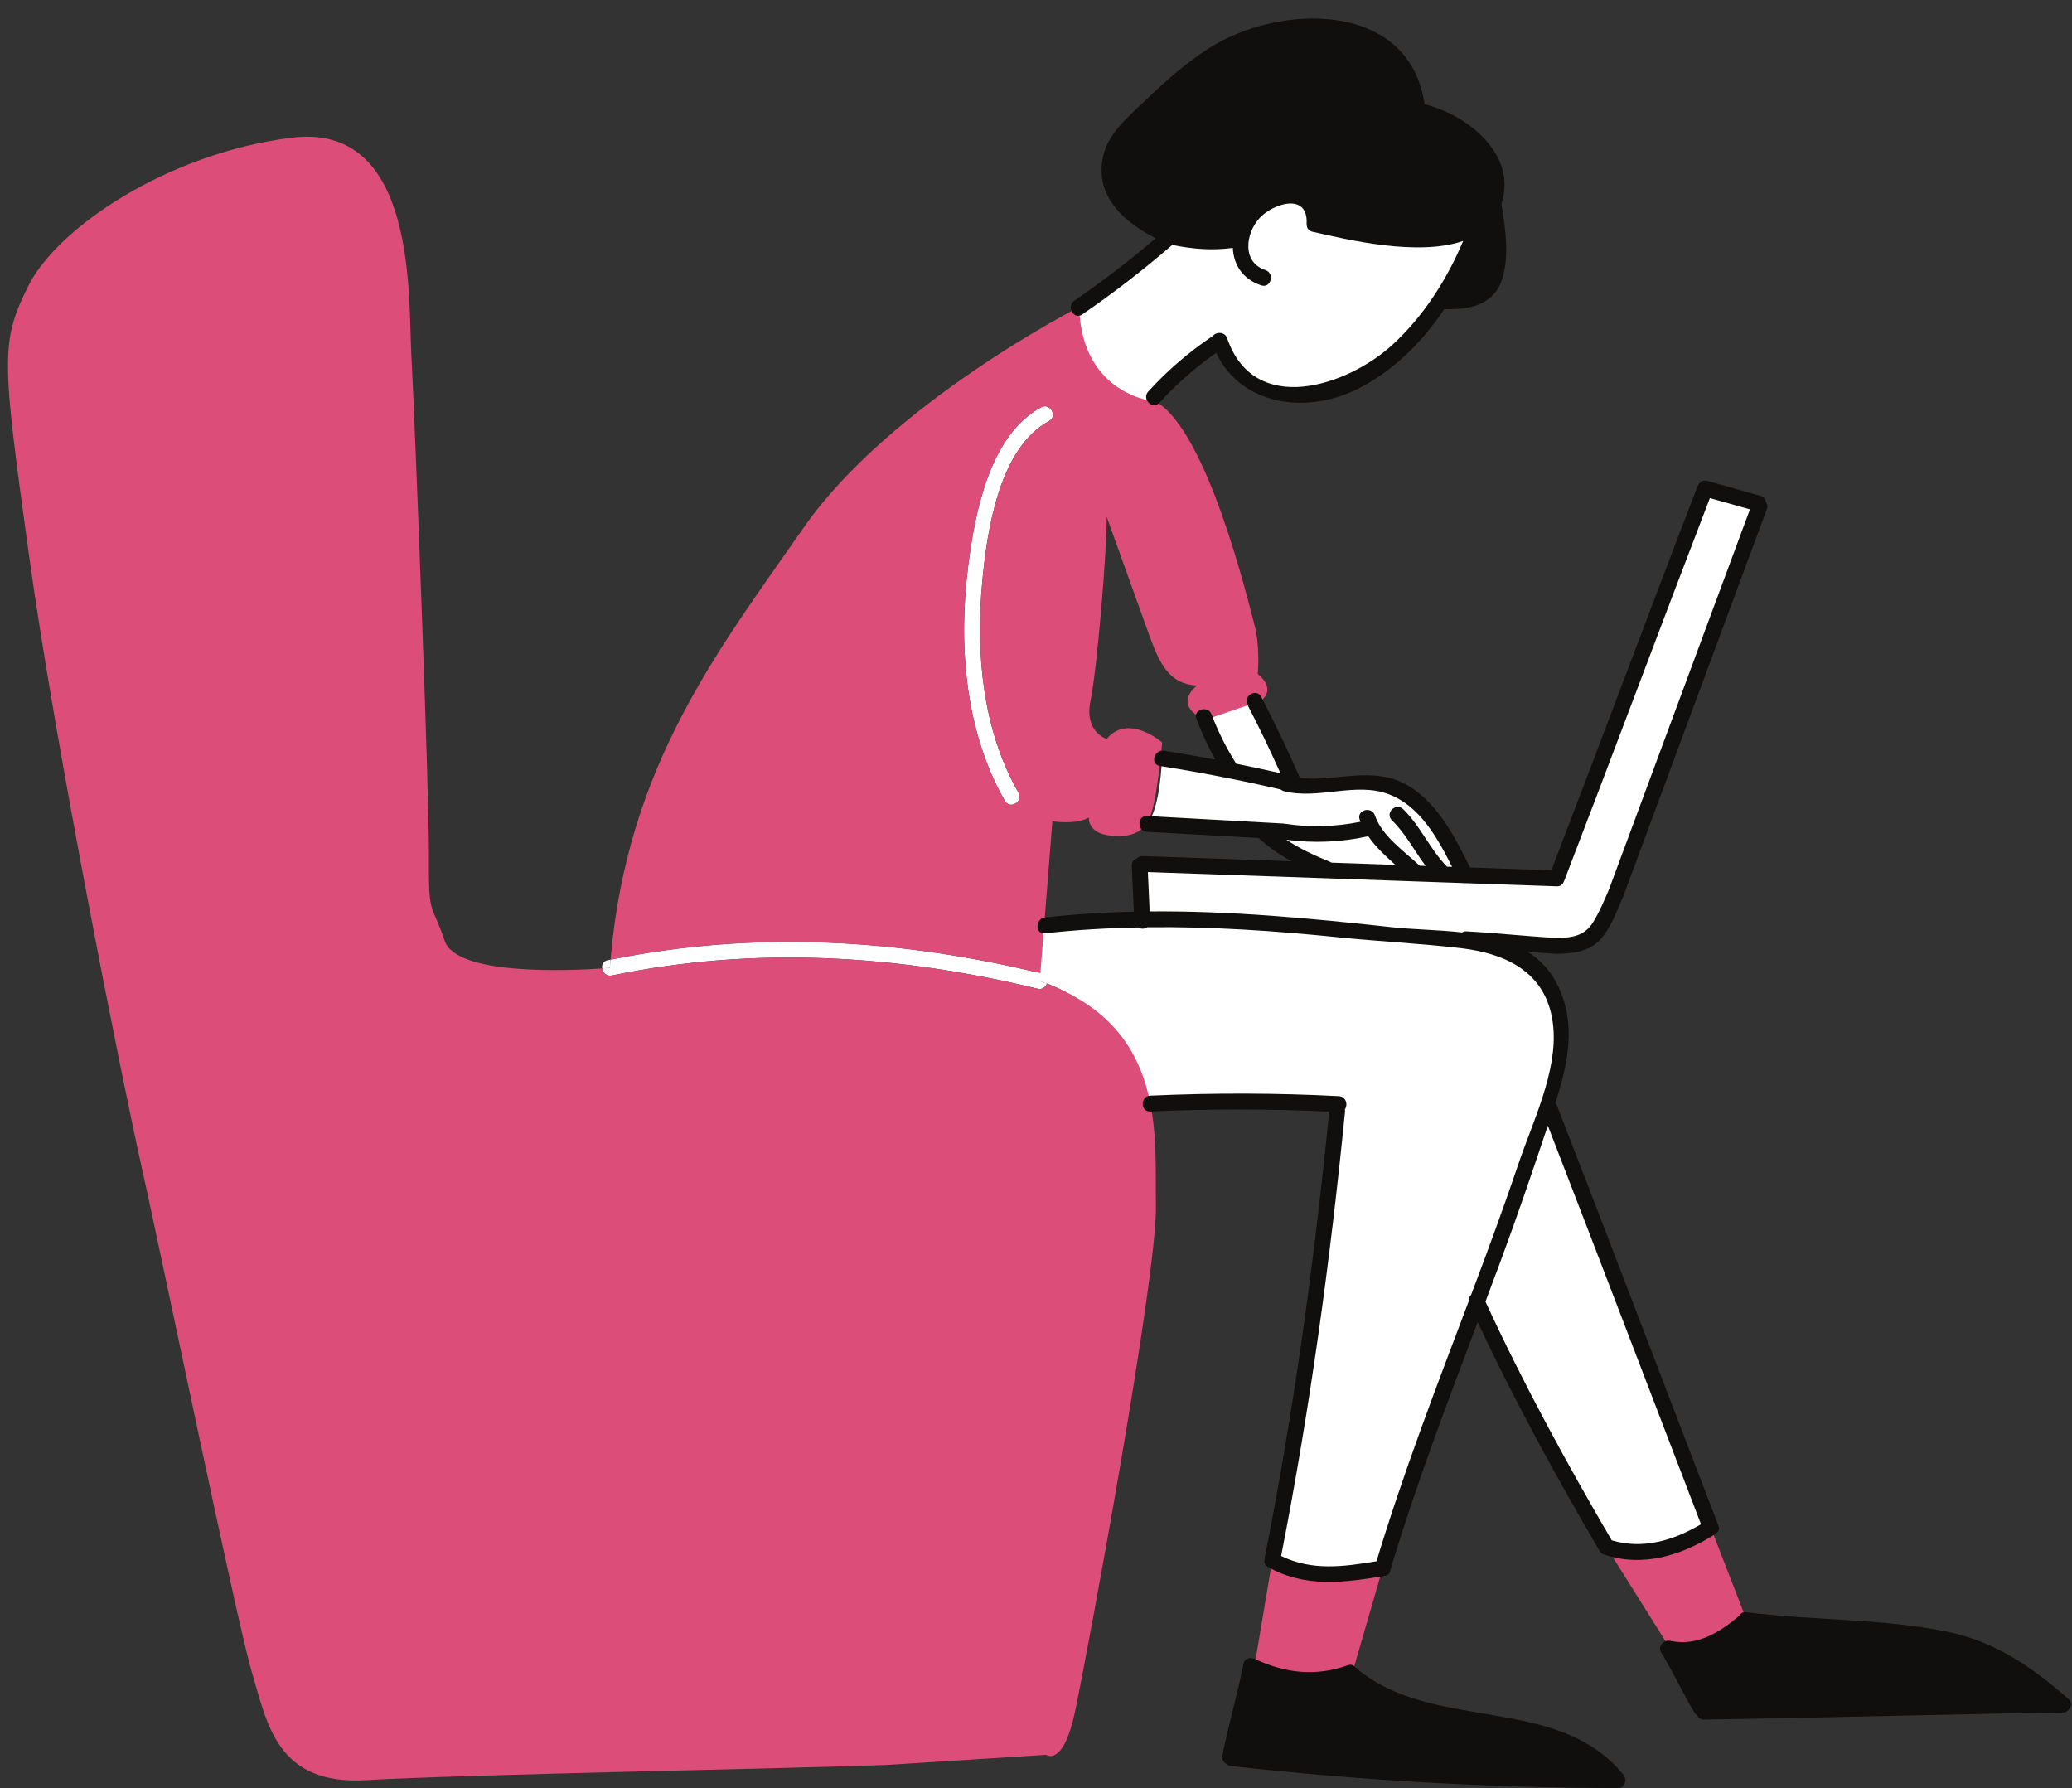
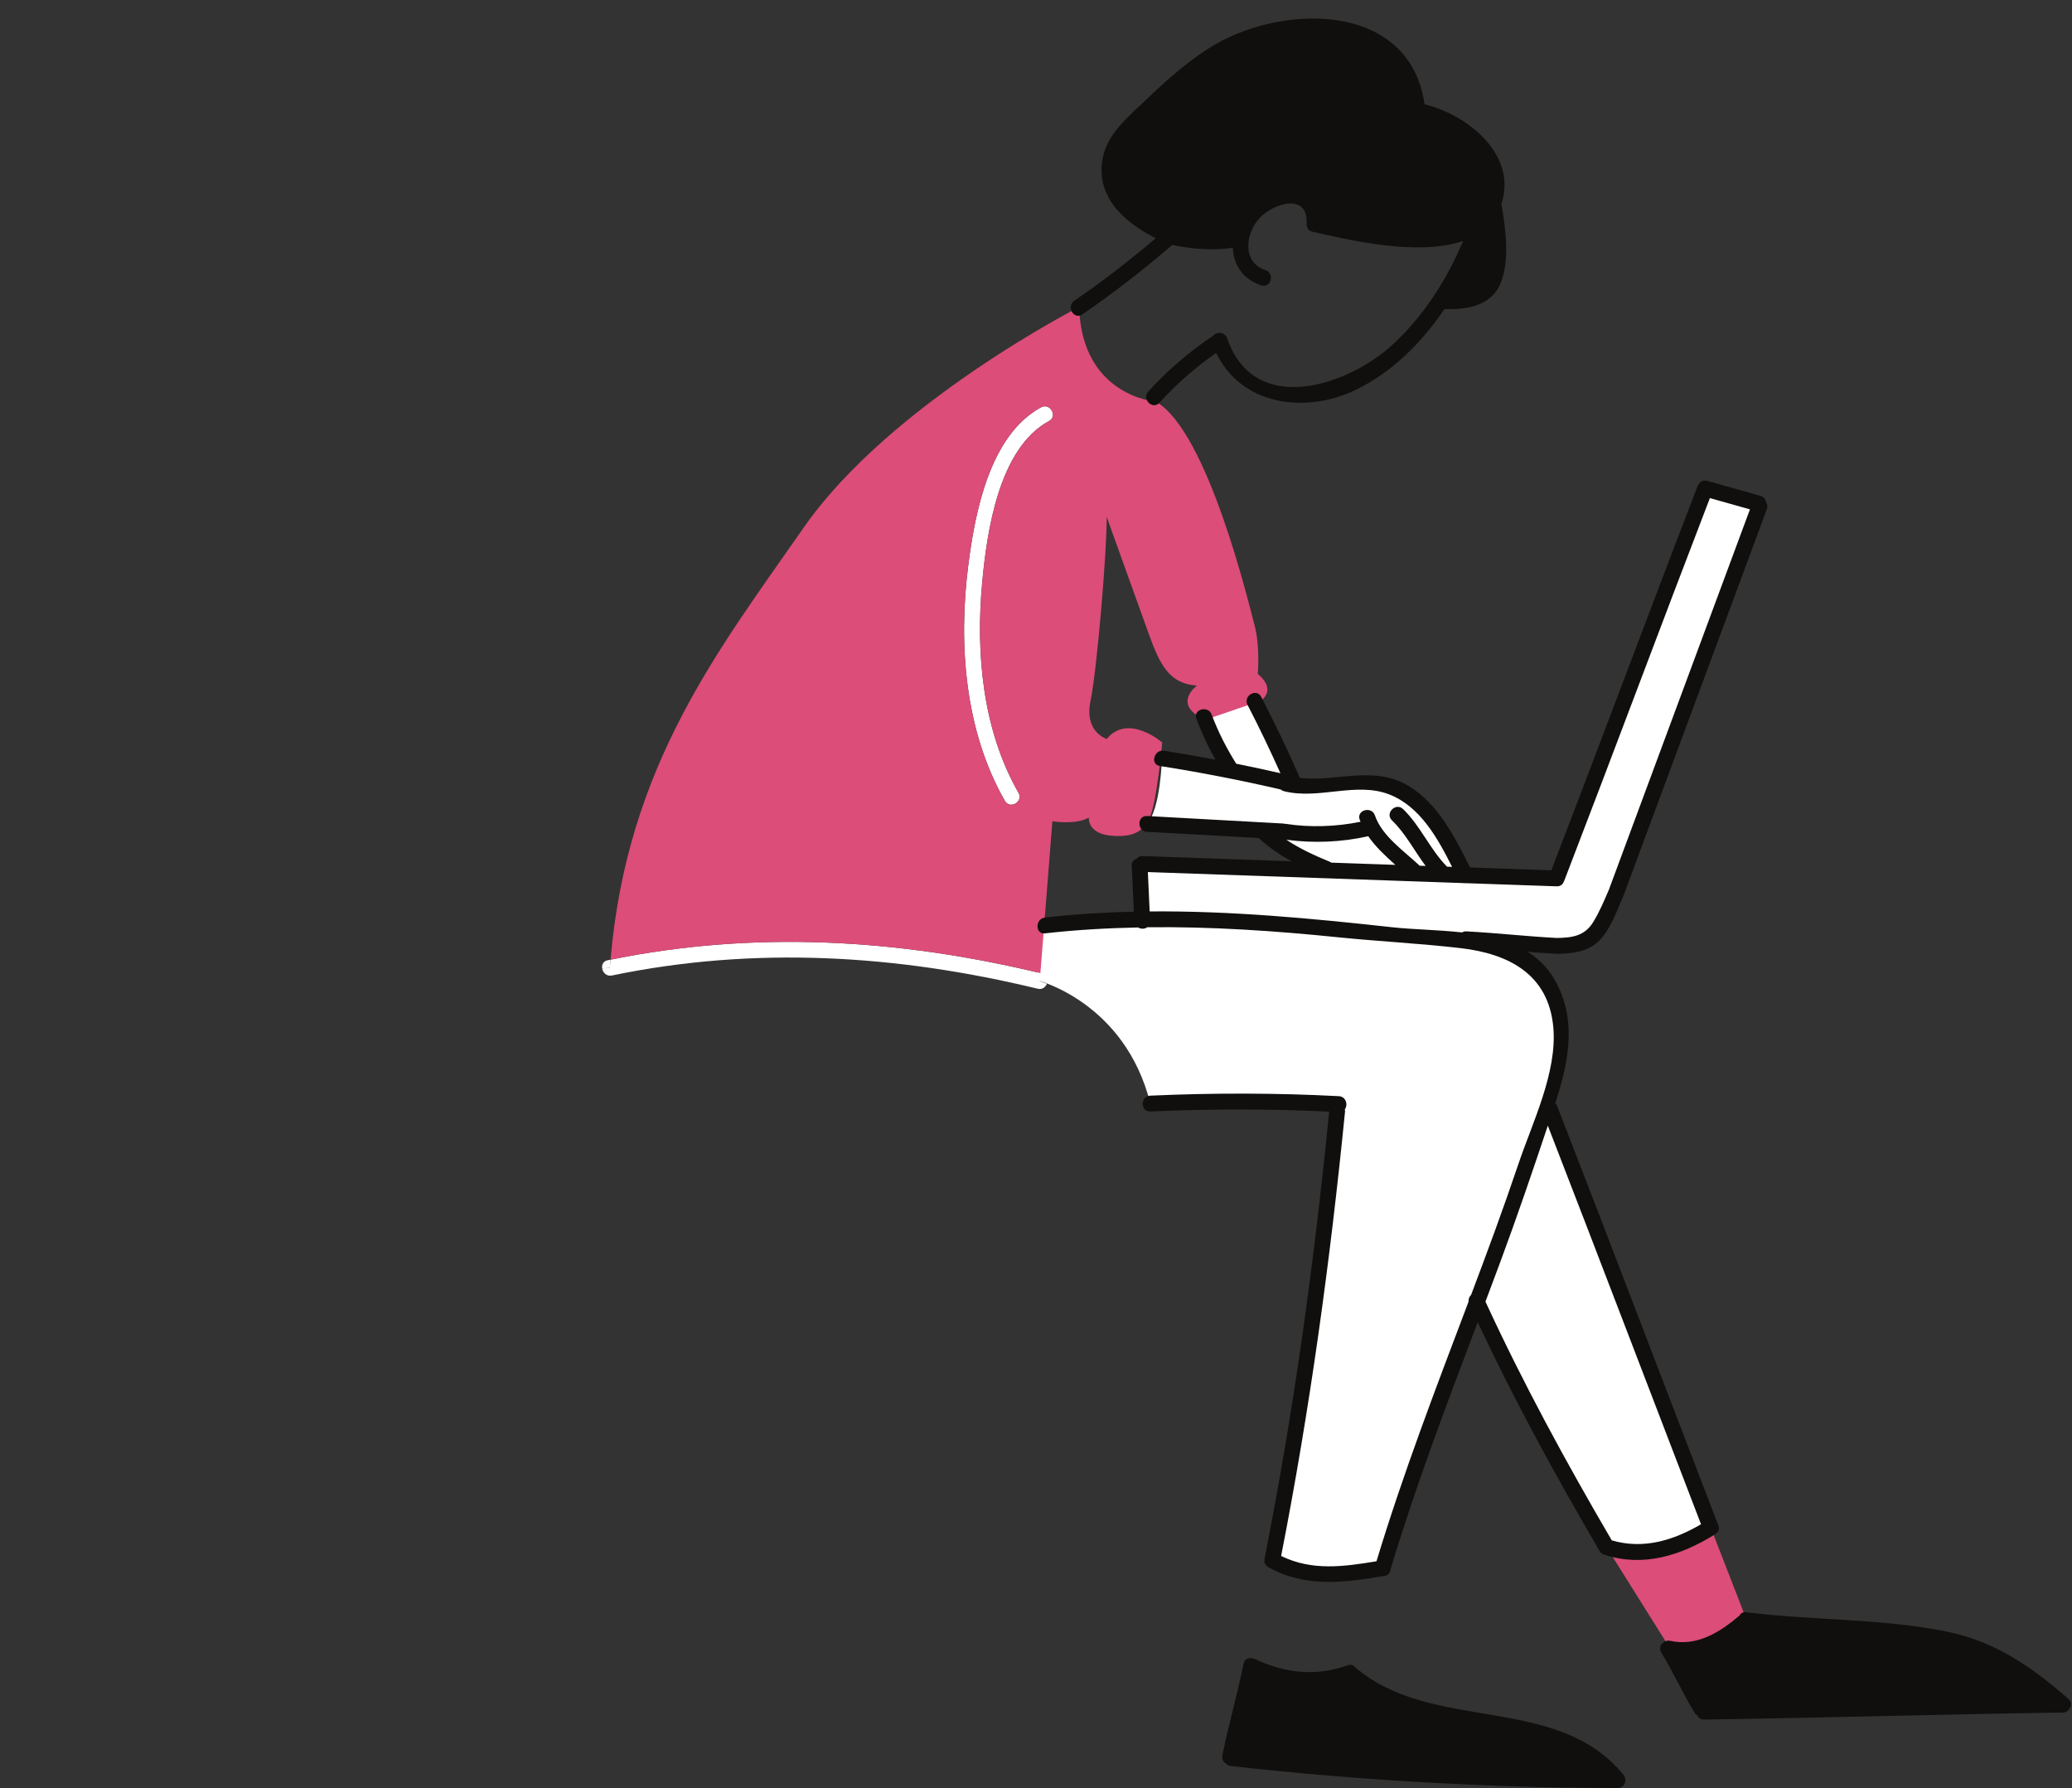
<svg xmlns="http://www.w3.org/2000/svg" height="389.6" preserveAspectRatio="xMidYMid meet" version="1.0" viewBox="30.6 69.0 451.5 389.6" width="451.5" zoomAndPan="magnify">
  <rect x="30.6" y="69.0" width="451.5" height="389.6" fill="#333333" stroke="none" />
  <g>
    <g id="change1_1">
-       <path d="M 265.562 136.016 C 265.746 135.895 286.414 117.992 286.414 117.992 L 311.668 104.695 L 350.863 117.992 C 350.863 117.992 344.164 141.348 331.637 149.484 C 319.105 157.621 302.801 158.242 296.074 143.449 C 296.074 143.449 280.934 152.43 279.758 158.016 C 278.586 163.598 260.184 148.227 260.184 148.227 L 265.562 136.016" fill="#fff" />
-     </g>
+       </g>
    <g id="change1_2">
      <path d="M 280.551 248.512 C 280.855 248.469 308.379 250.047 306.77 249.953 C 303.32 249.758 318.031 257.641 318.031 257.641 L 319.152 259.316 L 279.582 257.234 L 280.551 269.227 L 257.719 270.699 L 256.523 282.535 C 256.523 282.535 275.699 287.215 281.27 309.438 L 321.449 309.504 L 314.461 373 L 307.836 408.949 L 318.102 412.113 L 332.703 411.348 L 352.258 352.301 L 376.102 399.867 L 380.66 406.902 L 394.086 406.445 L 402.641 401.824 L 376.793 333.629 L 367.254 309.551 C 367.254 309.551 371.512 298.68 370.863 292.789 C 370.215 286.895 372.734 279.98 355.211 275.312 C 355.211 275.312 358.176 275.141 363.438 275.082 C 368.695 275.023 378.254 278.633 382.555 265.562 C 386.859 252.488 405.703 201.684 405.703 201.684 L 413.773 178.703 L 402.156 175.43 L 390.254 206.609 L 369.812 260.383 L 348.309 259.633 C 348.309 259.633 347.367 254.566 342.277 248.301 C 337.188 242.027 336.641 237.297 313.625 240.355 L 303.938 221.703 L 293.879 224.984 L 298.859 236.875 L 283.797 234.223 C 283.797 234.223 283.496 245.238 280.551 248.512" fill="#fff" />
    </g>
    <g id="change1_3">
      <path d="M 257.449 157.746 C 246.25 163.828 243.059 180.688 241.602 192.062 C 239.395 209.258 240.809 228.188 249.566 243.484 C 250.668 245.41 253.652 243.676 252.547 241.742 C 244.711 228.059 243.195 211.371 244.625 195.91 C 245.648 184.855 248.223 166.68 259.191 160.727 C 261.145 159.668 259.402 156.688 257.449 157.746" fill="#fff" />
    </g>
    <g id="change1_4">
      <path d="M 163.641 278.09 C 163.438 278.129 163.23 278.164 163.027 278.203 C 162.031 278.41 161.691 279.223 161.816 279.996 C 162.867 279.926 163.484 279.867 163.484 279.867 C 163.531 279.27 163.59 278.684 163.641 278.09" fill="#fff" />
    </g>
    <g id="change1_5">
-       <path d="M 258.723 283.332 C 259.055 282.465 258.793 281.371 257.629 281.09 C 257.52 281.062 257.414 281.039 257.309 281.016 L 257.172 282.754 C 257.703 282.938 258.207 283.137 258.723 283.332" fill="#fff" />
-     </g>
+       </g>
    <g id="change1_6">
      <path d="M 163.641 278.09 C 163.59 278.684 163.531 279.27 163.484 279.867 C 163.484 279.867 162.867 279.926 161.816 279.996 C 161.965 280.91 162.77 281.777 163.945 281.531 C 194.988 275.094 226.02 276.984 256.711 284.414 C 257.707 284.656 258.434 284.078 258.723 283.332 C 258.207 283.137 257.703 282.938 257.172 282.754 L 257.309 281.016 C 226.348 273.559 194.953 271.699 163.641 278.09" fill="#fff" />
    </g>
    <g id="change2_1">
-       <path d="M 307.836 408.949 C 307.836 408.949 319.973 415.172 331.883 410.672 L 324.695 435.508 L 303.23 436.301 L 307.836 408.949" fill="#dc4d79" />
-     </g>
+       </g>
    <g id="change2_2">
      <path d="M 380.66 406.062 C 380.66 406.062 398.902 409.25 403.383 401.824 L 413.773 428.586 L 396.895 431.953 L 380.66 406.062" fill="#dc4d79" />
    </g>
    <g id="change2_3">
-       <path d="M 256.711 284.414 C 226.02 276.984 194.988 275.094 163.945 281.531 C 162.77 281.777 161.965 280.91 161.816 279.996 C 155.102 280.461 130.125 281.656 127.52 274.02 C 124.508 265.184 123.965 268.977 124.055 255.215 C 124.145 241.453 120.918 158.434 120.227 146.082 C 119.535 133.73 121.512 95.562 94.148 99 C 66.785 102.438 43.09 118.773 36.859 131.129 C 30.629 143.48 31.035 147.27 36.859 189.566 C 42.68 231.867 57.246 304.496 61.461 323.246 C 65.676 341.996 82.223 422.52 85.523 433.484 C 88.82 444.449 90.883 458.035 110.438 456.844 C 129.988 455.645 206.812 454.23 223.762 453.531 L 258.543 451.328 C 258.543 451.328 262.277 454.09 264.855 441.922 C 267.434 429.754 282.738 347.434 282.48 331.766 C 282.227 316.395 284.879 293.297 258.723 283.332 C 258.434 284.078 257.707 284.656 256.711 284.414" fill="#dc4d79" />
-     </g>
+       </g>
    <g id="change2_4">
      <path d="M 259.191 160.727 C 248.223 166.68 245.648 184.855 244.625 195.91 C 243.195 211.371 244.711 228.059 252.547 241.742 C 253.652 243.676 250.668 245.41 249.566 243.484 C 240.809 228.188 239.395 209.258 241.602 192.062 C 243.059 180.688 246.25 163.828 257.449 157.746 C 259.402 156.688 261.145 159.668 259.191 160.727 Z M 304.68 215.828 C 304.68 215.828 305.227 209.809 303.938 205.074 C 302.645 200.336 293.797 163.012 282.48 156.508 C 282.48 156.508 266.324 155.34 265.746 135.895 C 265.746 135.895 224.535 156.91 205.695 183.992 C 187.117 210.699 167.266 235.754 163.641 278.09 C 194.953 271.699 226.348 273.559 257.309 281.016 L 259.918 247.926 C 259.918 247.926 265.039 248.789 267.871 247.113 C 267.871 247.113 267.43 250.617 272.805 251.082 C 278.176 251.543 280.57 249.742 281.762 245.199 C 282.953 240.652 283.848 230.758 283.848 230.758 C 283.848 230.758 276.418 224.328 271.77 229.996 C 271.77 229.996 266.797 228.539 268.23 221.703 C 269.664 214.867 271.844 188.586 271.746 181.598 C 271.746 181.598 278.453 200.211 280.895 207.031 C 283.336 213.852 285.434 218.004 291.426 218.367 C 291.426 218.367 285.773 222.492 293.223 225.824 L 305.273 221.703 C 305.273 221.703 309.008 219.445 304.68 215.828" fill="#dc4d79" />
    </g>
    <g id="change3_1">
      <path d="M 325.961 432.297 C 325.602 431.812 325.004 431.547 324.246 431.82 C 317.371 434.301 310.641 433.566 304.102 430.461 C 303.844 430.34 303.59 430.285 303.348 430.281 C 302.574 430.152 301.77 430.492 301.57 431.492 C 300.242 438.188 298.293 444.738 296.969 451.43 C 296.801 452.27 297.199 452.918 297.773 453.277 C 298.035 453.527 298.359 453.723 298.793 453.77 C 326.801 456.898 354.922 458.496 383.102 458.566 C 384.707 458.57 385.227 456.727 384.32 455.621 C 369.797 437.906 342.629 446.602 325.961 432.297" fill="#100f0d" />
    </g>
    <g id="change3_2">
      <path d="M 481.398 439.227 C 481.367 439.184 481.32 439.152 481.281 439.113 C 473.492 432.27 465.344 426.637 455.02 424.52 C 440.723 421.586 425.777 422.09 411.316 420.281 C 411.309 420.277 411.297 420.277 411.285 420.277 C 411.227 420.27 411.172 420.266 411.109 420.258 C 410.371 420.164 409.891 420.496 409.648 420.988 C 405.379 424.617 400.371 427.777 394.543 426.492 C 393.961 426.363 393.469 426.516 393.102 426.812 C 392.512 427.215 392.148 427.918 392.434 428.691 C 392.488 428.938 392.605 429.164 392.785 429.355 C 395.297 433.527 397.32 437.957 399.84 442.125 C 400.004 442.395 400.207 442.586 400.426 442.719 C 400.664 443.246 401.145 443.656 401.91 443.645 C 427.984 443.262 454.051 442.496 480.125 442.113 C 480.777 442.102 481.215 441.785 481.48 441.359 C 481.984 440.766 482.109 439.906 481.398 439.227" fill="#100f0d" />
    </g>
    <g id="change3_3">
      <path d="M 381.809 404.598 C 371.891 387.641 362.516 370.43 354.289 352.586 C 355.395 349.648 356.496 346.715 357.586 343.777 C 361.211 333.996 364.578 324.137 367.879 314.246 C 379.094 343.16 390.125 372.148 401.262 401.094 C 395.246 404.609 388.688 406.625 381.809 404.598 Z M 281.117 267.574 C 280.984 264.719 280.855 261.859 280.727 259 C 303.602 259.801 326.48 260.598 349.359 261.395 C 349.531 261.434 349.707 261.434 349.883 261.414 C 356.527 261.645 363.168 261.875 369.812 262.105 C 370.66 262.137 371.18 261.648 371.379 261.031 C 371.41 260.969 371.445 260.91 371.477 260.84 C 382.16 233.109 392.52 205.254 403.195 177.516 C 406.105 178.336 409.016 179.156 411.922 179.977 C 401.676 207.602 391.426 235.23 381.18 262.855 C 380.145 265.258 379.145 267.652 377.77 269.891 C 375.898 272.938 373.191 273.312 369.809 273.355 C 363.234 273.012 356.691 272.262 350.117 271.918 C 349.742 271.898 349.457 272.004 349.211 272.152 C 343.926 271.566 338.512 271.52 333.879 271.012 C 316.293 269.07 298.727 267.422 281.117 267.574 Z M 320.367 256.75 C 317.109 255.414 313.848 253.922 310.906 251.957 C 316.797 252.746 322.945 252.5 328.746 251.188 C 330.352 253.512 332.508 255.508 334.656 257.43 C 330.016 257.27 325.371 257.105 320.727 256.945 C 320.621 256.871 320.5 256.805 320.367 256.75 Z M 404.422 403.188 C 405.012 402.852 405.371 402.207 405.047 401.367 C 393.324 370.91 381.734 340.402 369.918 309.984 C 369.816 309.727 369.676 309.516 369.508 309.348 C 372.27 300.797 374.176 292.09 369.988 283.582 C 368.402 280.363 366.148 278.055 363.473 276.371 C 365.582 276.539 367.691 276.695 369.809 276.809 C 373.188 276.766 376.844 276.383 379.27 273.746 C 381.488 271.336 382.746 267.961 384.016 264.941 C 384.094 264.824 384.164 264.695 384.219 264.547 C 394.688 236.332 405.152 208.117 415.617 179.902 C 415.836 179.316 415.723 178.828 415.438 178.469 C 415.383 177.844 415.012 177.262 414.23 177.039 C 410.359 175.949 406.484 174.855 402.613 173.766 C 401.754 173.523 401.094 173.922 400.75 174.516 C 400.648 174.648 400.559 174.797 400.492 174.969 C 389.762 202.809 379.367 230.773 368.648 258.617 C 362.742 258.41 356.836 258.203 350.93 258 C 347.664 251.469 344.02 244.184 337.617 240.277 C 330.02 235.645 321.934 239.398 313.863 238.492 C 311.246 232.516 308.434 226.625 305.426 220.832 C 304.402 218.863 301.422 220.605 302.445 222.574 C 304.984 227.465 307.355 232.438 309.613 237.461 C 306.41 236.727 303.195 236.035 299.977 235.387 C 297.844 231.98 296.039 228.461 294.629 224.684 C 293.859 222.625 290.523 223.516 291.305 225.602 C 292.461 228.699 293.836 231.648 295.434 234.504 C 291.723 233.805 287.996 233.148 284.258 232.562 C 282.086 232.219 281.148 235.543 283.34 235.887 C 292.188 237.277 300.949 238.984 309.672 241.008 C 309.855 241.172 310.09 241.301 310.387 241.379 C 317.949 243.289 326.062 239.27 333.305 242.074 C 340.027 244.684 343.836 251.535 347.016 257.863 C 346.648 257.852 346.285 257.836 345.922 257.824 C 342.211 254.09 340.148 248.957 336.352 245.285 C 334.758 243.742 332.312 246.18 333.914 247.727 C 336.883 250.594 338.785 254.363 341.254 257.66 C 340.82 257.645 340.391 257.633 339.957 257.617 C 336.547 254.406 331.734 251.152 330.203 246.656 C 329.488 244.566 326.156 245.465 326.875 247.574 C 326.93 247.734 327.016 247.879 327.074 248.035 C 321.762 249.129 316.043 249.316 310.738 248.488 C 310.668 248.477 310.613 248.5 310.551 248.496 C 310.457 248.477 310.383 248.434 310.277 248.426 C 300.367 247.906 290.461 247.305 280.551 246.785 C 278.332 246.672 278.34 250.121 280.551 250.238 C 288.664 250.66 296.773 251.137 304.883 251.578 C 307.039 253.609 309.473 255.242 312.043 256.645 C 301.223 256.266 290.402 255.887 279.582 255.512 C 278.996 255.488 278.574 255.723 278.297 256.07 C 277.672 256.262 277.176 256.777 277.215 257.641 C 277.363 260.969 277.516 264.297 277.668 267.625 C 271.227 267.77 264.777 268.172 258.32 268.902 C 256.141 269.148 256.113 272.602 258.32 272.352 C 265.078 271.586 271.832 271.207 278.586 271.066 C 279.211 271.441 280.031 271.43 280.598 271.023 C 294.473 270.855 308.34 271.793 322.203 273.207 C 331.082 274.113 340.051 274.543 348.895 275.574 C 359.328 276.793 368.027 281.246 369.074 292.801 C 369.965 302.613 364.512 313.566 361.441 322.68 C 358.223 332.23 354.723 341.684 351.164 351.109 C 350.789 351.48 350.559 351.996 350.613 352.57 C 343.531 371.301 336.348 389.98 330.547 409.152 C 323.328 410.352 316.496 411.289 309.766 408 C 316.051 375.957 320.469 343.652 323.691 311.164 C 323.707 310.984 323.668 310.848 323.641 310.695 C 324.367 309.738 323.938 307.906 322.332 307.824 C 308.629 307.109 294.977 307.098 281.27 307.711 C 279.059 307.812 279.047 311.262 281.27 311.16 C 294.277 310.578 307.234 310.582 320.234 311.191 C 316.996 343.84 312.543 376.301 306.172 408.488 C 306.145 408.629 306.133 408.758 306.133 408.887 C 306.066 409.465 306.293 410.062 306.965 410.438 C 315.125 414.984 323.488 413.812 332.34 412.336 C 333.164 412.199 333.543 411.637 333.582 411.012 C 339.066 392.727 345.855 374.914 352.594 357.07 C 360.605 374.145 369.637 390.656 379.172 406.93 C 379.43 407.367 379.781 407.605 380.16 407.707 C 380.176 407.711 380.188 407.719 380.203 407.723 C 388.637 410.535 396.969 407.867 404.254 403.316 C 404.316 403.273 404.367 403.23 404.422 403.188" fill="#100f0d" />
    </g>
    <g id="change3_4">
      <path d="M 266.434 137.504 C 273.254 132.824 279.785 127.773 286.043 122.359 C 290.461 123.277 294.805 123.613 299.242 123.004 C 299.383 126.539 301.27 129.789 305.43 131.176 C 307.539 131.879 308.445 128.551 306.348 127.848 C 301.156 126.121 302.031 119.855 305.02 116.559 C 307.93 113.34 315.73 110.805 315.312 117.82 C 315.309 117.914 315.34 117.98 315.348 118.062 C 315.352 118.152 315.367 118.238 315.387 118.324 C 315.414 118.445 315.441 118.559 315.492 118.66 C 315.555 118.789 315.641 118.91 315.742 119.02 C 315.77 119.043 315.789 119.066 315.816 119.09 C 316.008 119.27 316.254 119.41 316.578 119.484 C 324.312 121.25 339.602 124.906 349.43 121.492 C 345.883 129.941 340.766 137.926 334.035 144.105 C 324.254 153.082 303.926 159.914 298.008 142.711 C 297.492 141.211 295.633 141.258 294.891 142.18 C 289.719 145.656 285.004 149.688 280.812 154.305 C 279.32 155.945 281.754 158.391 283.25 156.742 C 286.969 152.652 291.094 149.043 295.613 145.887 C 301.055 157.277 314.98 159.281 326.051 153.926 C 333.93 150.113 340.348 143.719 345.348 136.332 C 350.355 136.535 355.75 135.633 357.73 130.359 C 359.613 125.34 358.656 118.691 357.766 113.438 C 361.281 102.75 350.516 94.051 341.02 91.719 C 337.758 69.012 309.211 69.641 293.77 79.672 C 288.832 82.879 284.422 86.797 280.191 90.875 C 276.637 94.301 272.074 97.957 270.969 103.047 C 269.074 111.789 275.535 117.391 282.438 120.91 C 276.758 125.75 270.852 130.301 264.691 134.523 C 262.871 135.773 264.594 138.766 266.434 137.504" fill="#100f0d" />
    </g>
  </g>
</svg>